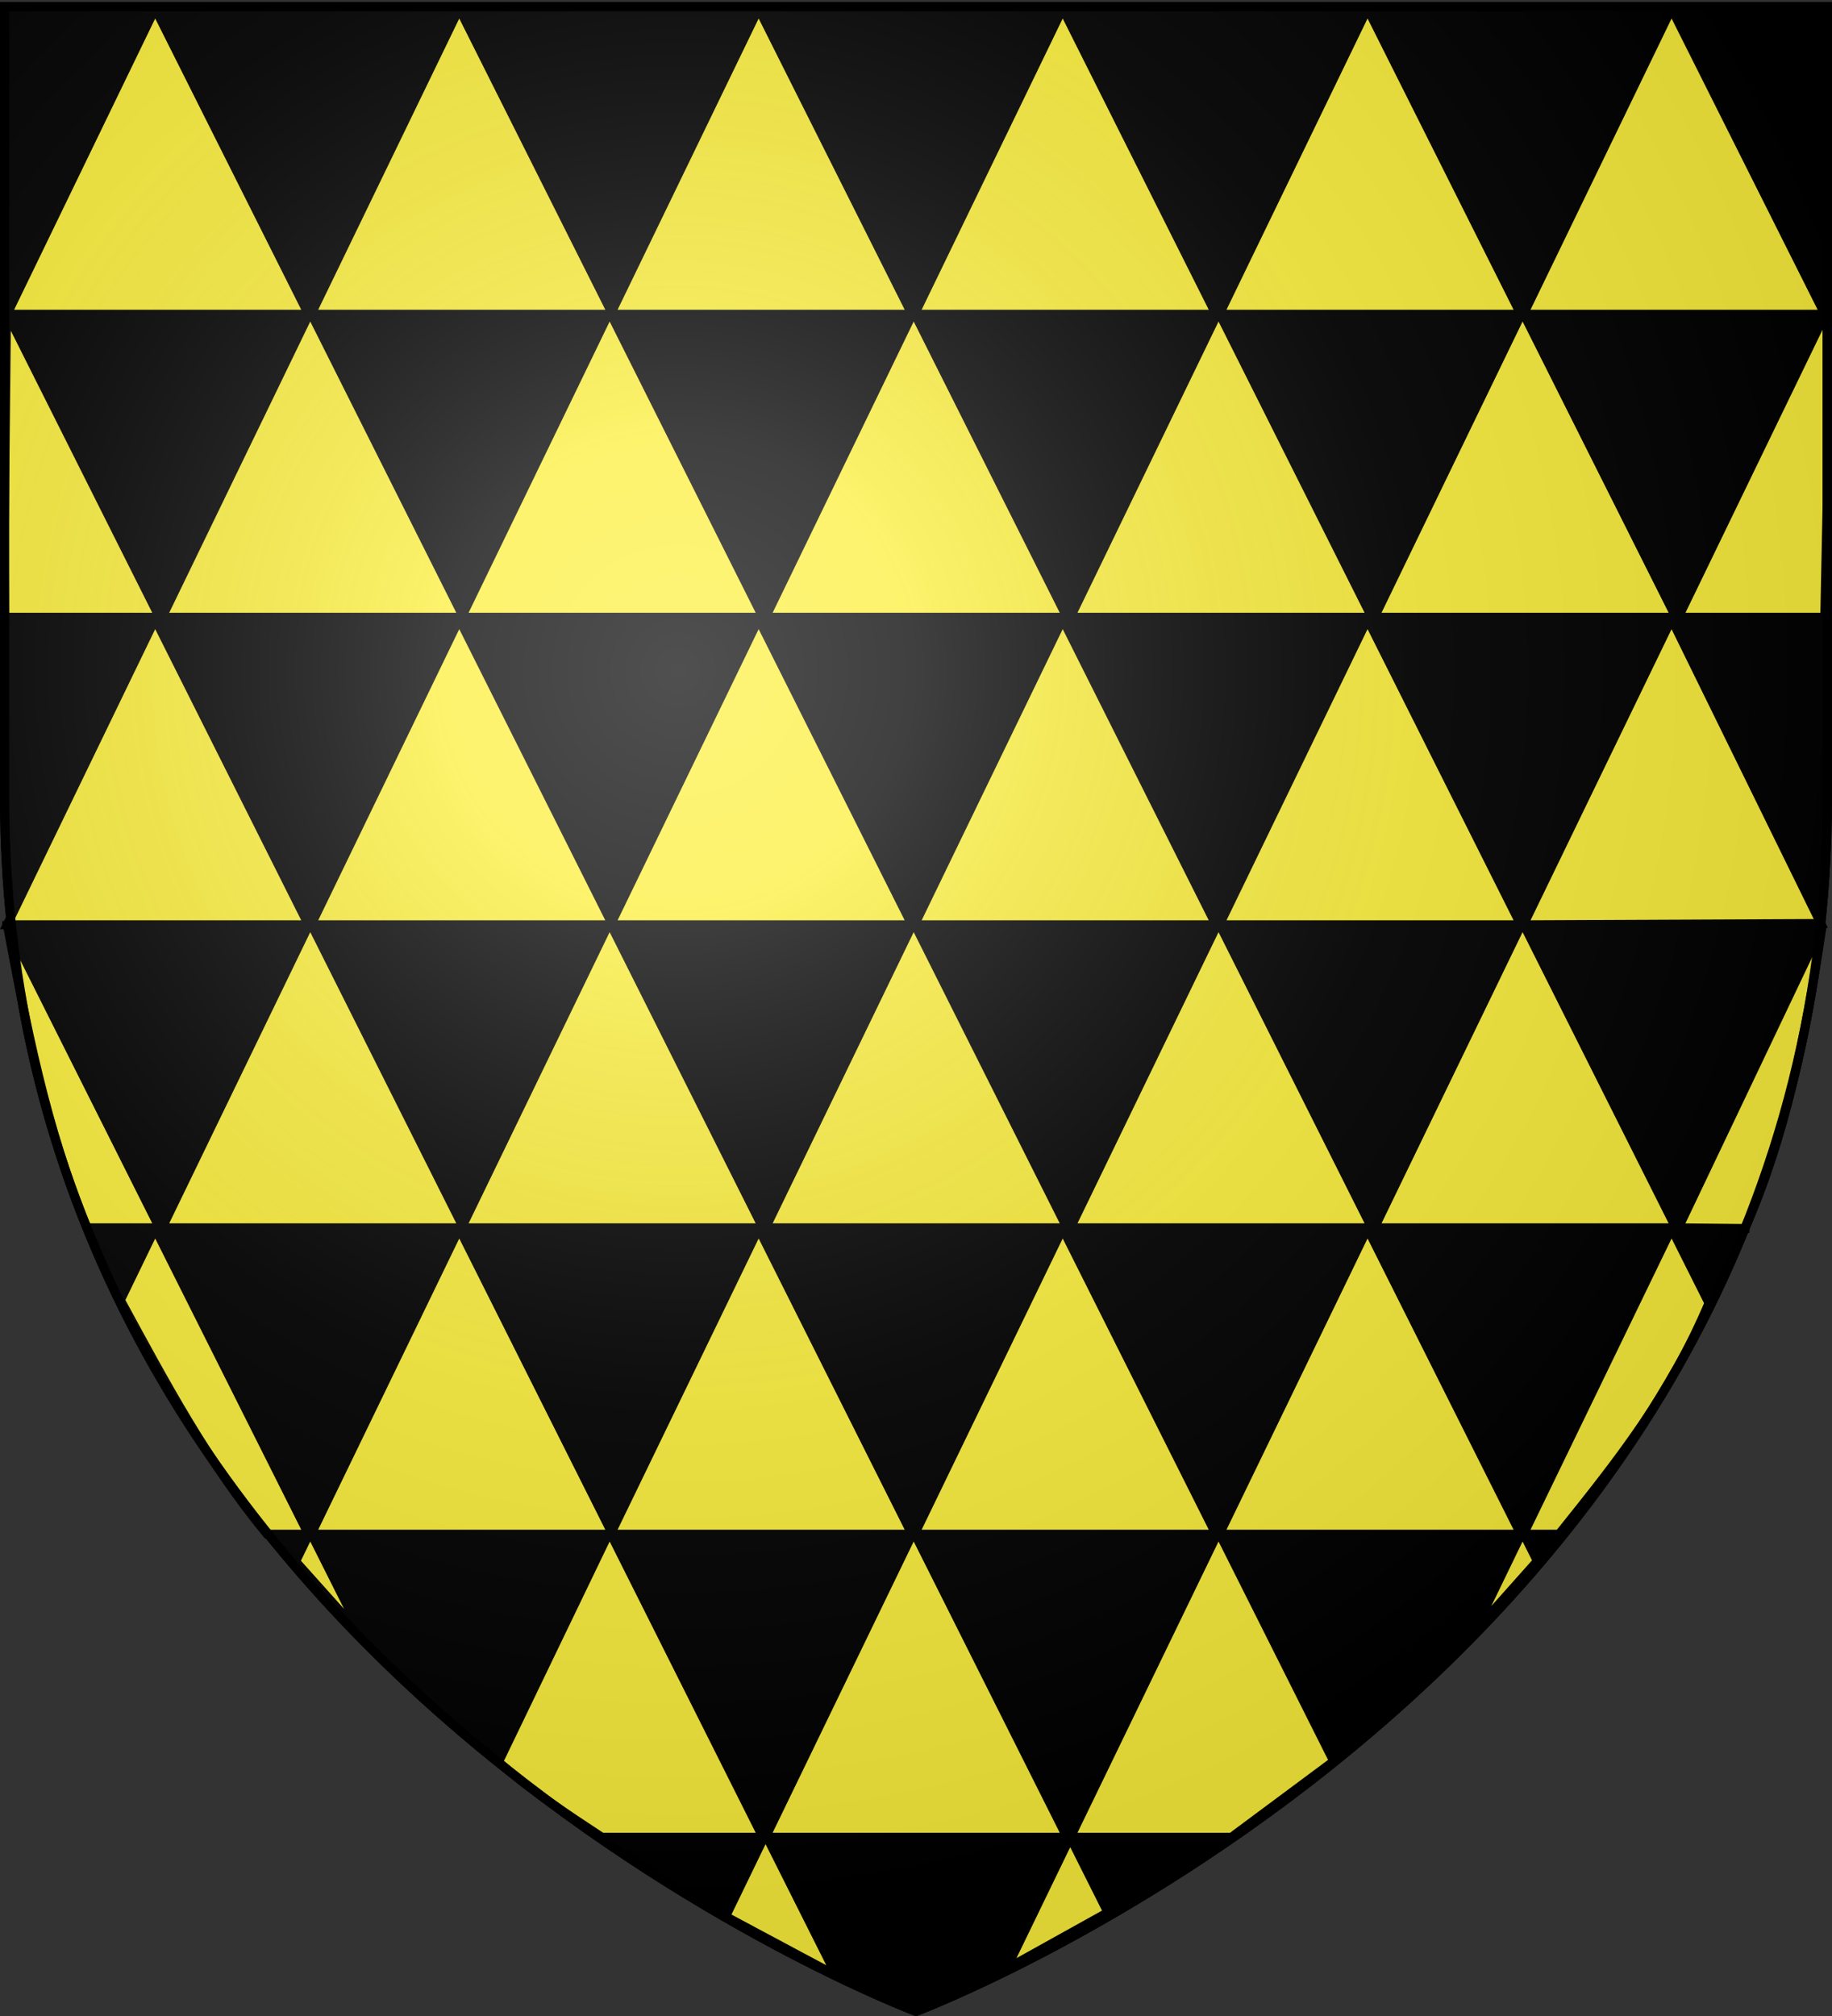
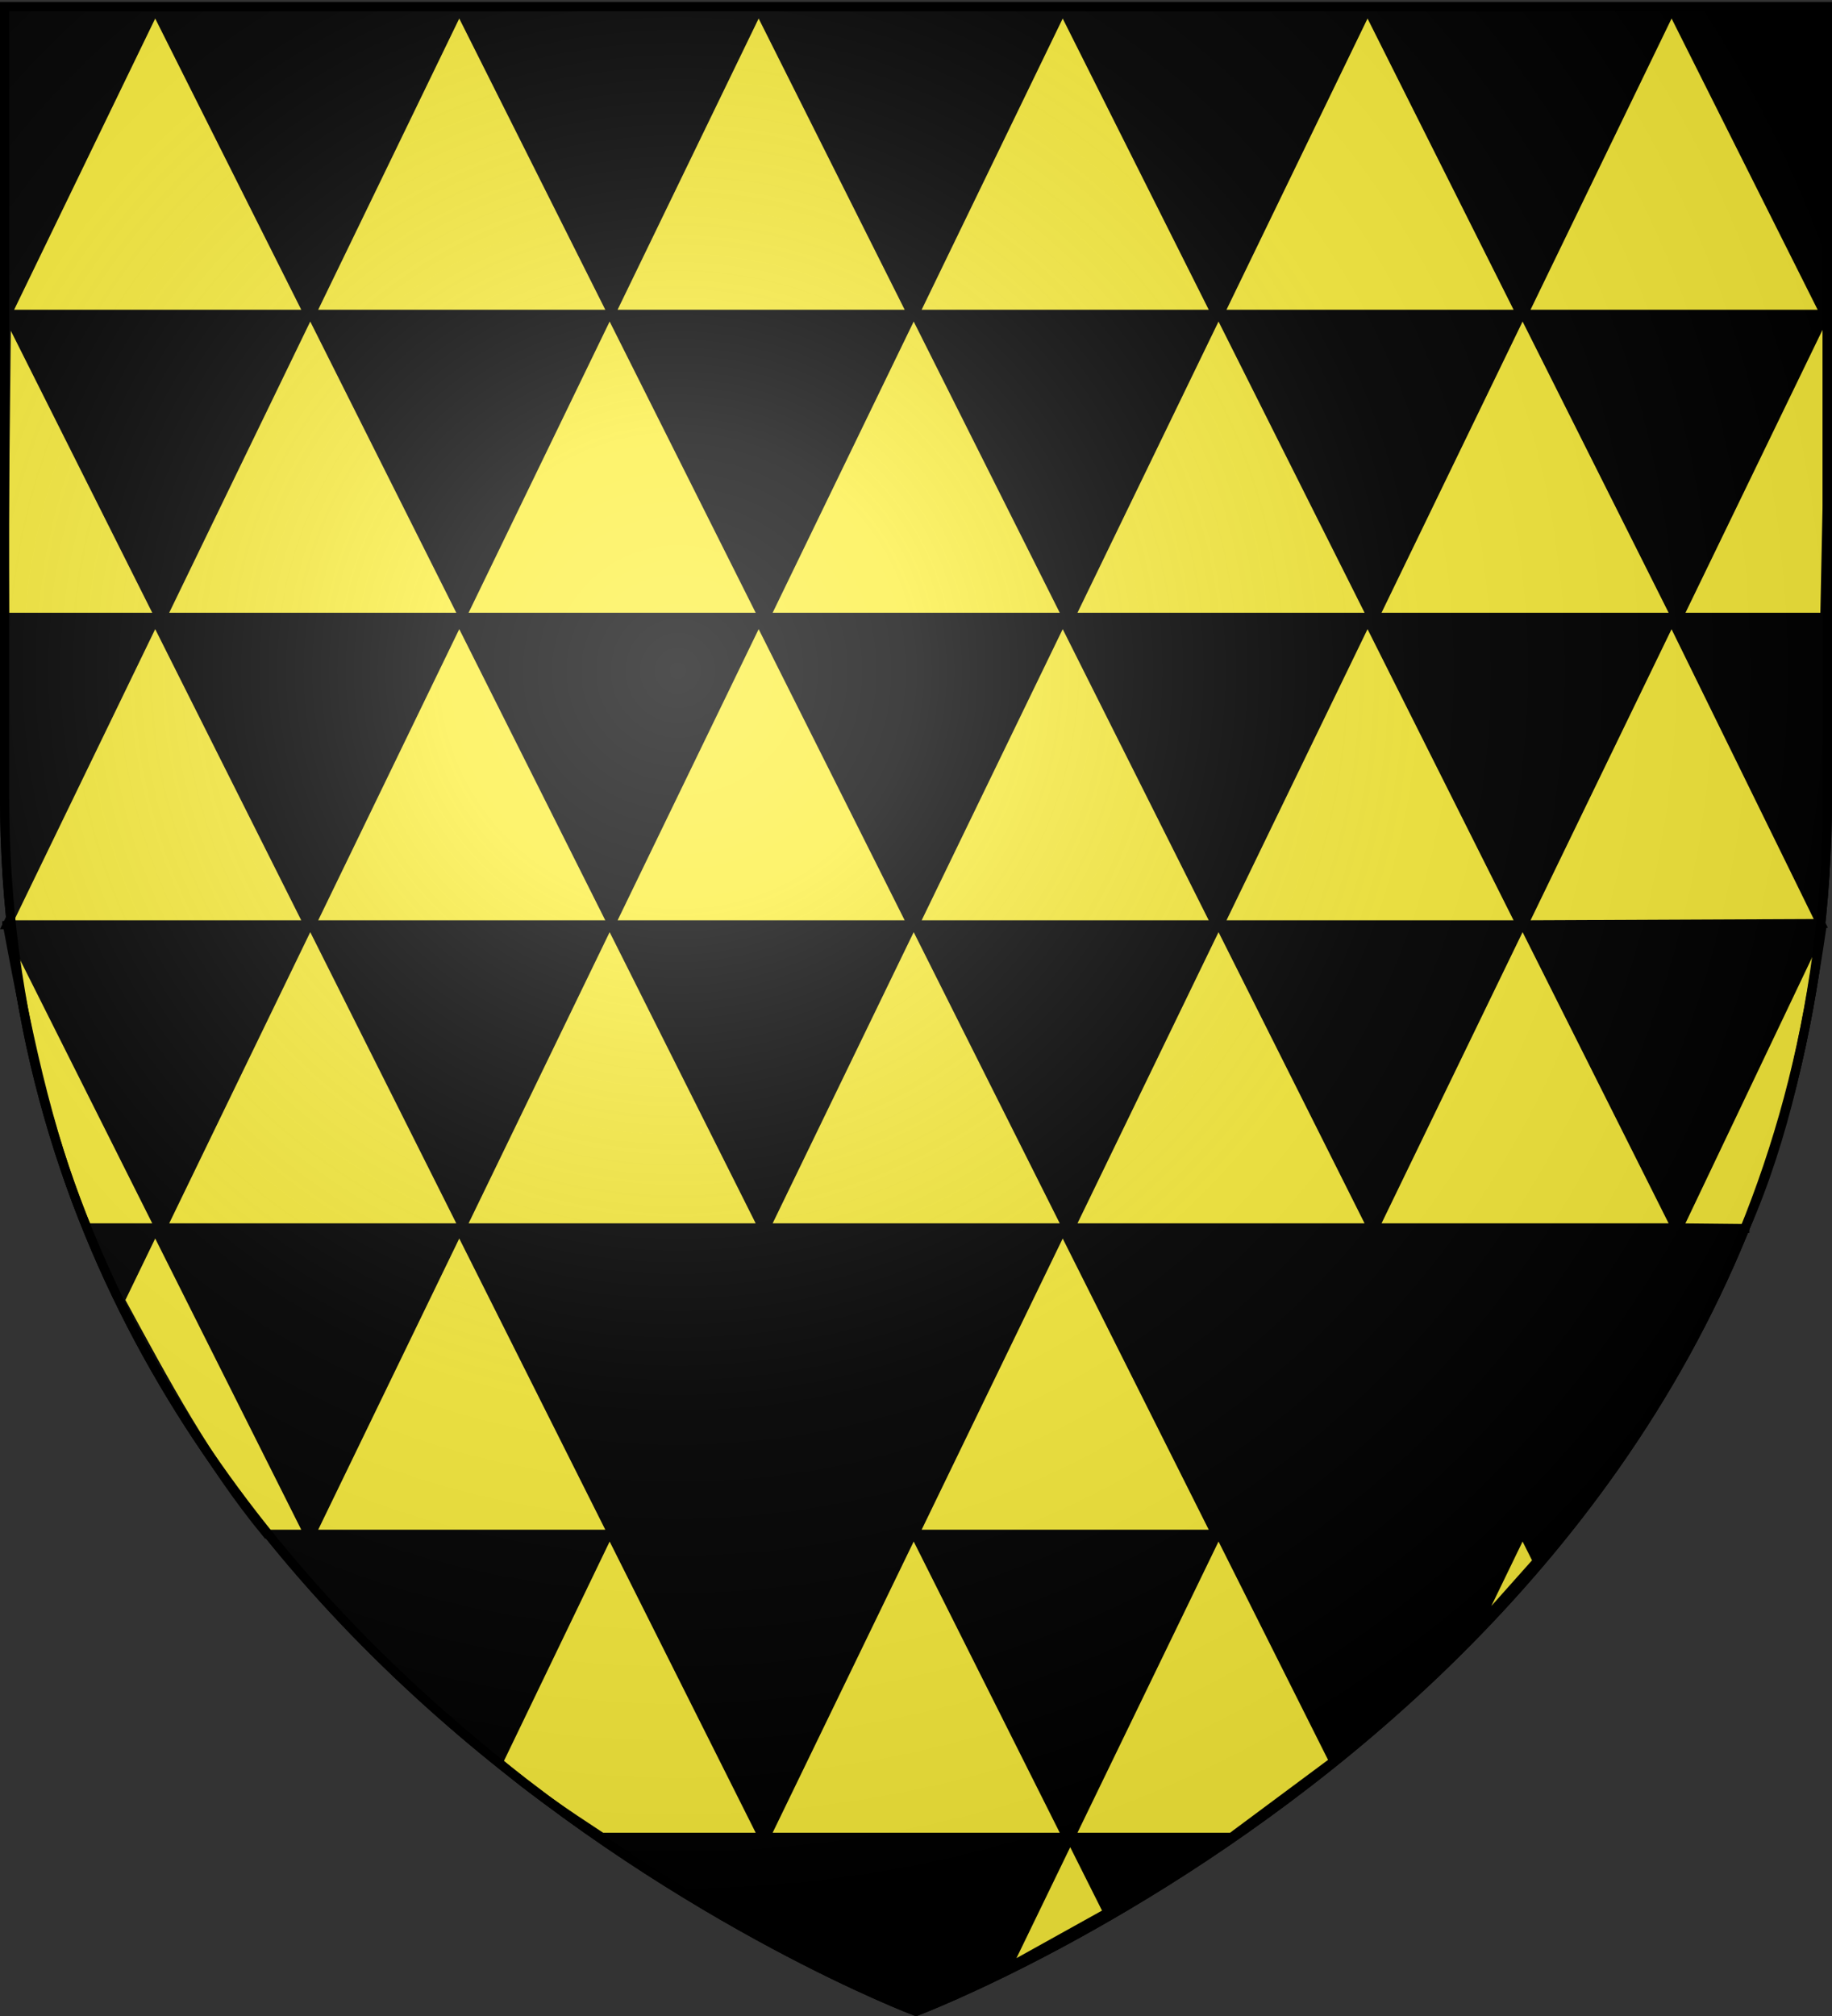
<svg xmlns="http://www.w3.org/2000/svg" xmlns:xlink="http://www.w3.org/1999/xlink" width="600" height="660" version="1.0">
  <rect width="100%" height="100%" fill="#333333" stroke="none" />
  <defs>
    <linearGradient id="b">
      <stop offset="0" style="stop-color:white;stop-opacity:.314" />
      <stop offset=".19" style="stop-color:white;stop-opacity:.251" />
      <stop offset=".6" style="stop-color:#6b6b6b;stop-opacity:.125" />
      <stop offset="1" style="stop-color:black;stop-opacity:.125" />
    </linearGradient>
    <linearGradient id="a">
      <stop offset="0" style="stop-color:#fd0000;stop-opacity:1" />
      <stop offset=".5" style="stop-color:#e77275;stop-opacity:.659" />
      <stop offset="1" style="stop-color:black;stop-opacity:.323" />
    </linearGradient>
    <radialGradient xlink:href="#b" id="c" cx="221.445" cy="226.331" r="300" fx="221.445" fy="226.331" gradientTransform="matrix(1.353 0 0 1.349 -77.63 -85.747)" gradientUnits="userSpaceOnUse" />
  </defs>
  <g style="display:inline">
    <path d="M300 658.5s298.5-112.32 298.5-397.772V2.176H1.5v258.552C1.5 546.18 300 658.5 300 658.5Z" style="fill:#000;fill-opacity:1;fill-rule:evenodd;stroke:#000;stroke-width:3;stroke-linecap:butt;stroke-linejoin:miter;stroke-miterlimit:4;stroke-dasharray:none;stroke-opacity:1" />
    <path d="M200.59 102.851h-98.688L150.545 2.466l.012.659zM101.01 102.851H2.32L50.964 2.466l.013.659zM398.224 102.851h-98.688L348.179 2.466l.012.659z" style="display:inline;overflow:visible;visibility:visible;fill:#fcef3c;fill-opacity:1;fill-rule:nonzero;stroke:#000;stroke-width:2.898;stroke-linecap:butt;stroke-linejoin:miter;stroke-miterlimit:4;stroke-dasharray:none;stroke-dashoffset:0;stroke-opacity:1;marker:none" />
    <path d="M298.644 102.851h-98.689L248.598 2.466l.013.659zM597.643 102.851h-98.689L547.597 2.466l.013.659zM498.062 102.851h-98.688L448.017 2.466l.012.659zM151.79 202.051H53.102l48.643-100.385.012.659zM52.21 202.051H1.522l-.14-25.453.781-74.932.013.659zM349.424 202.051h-98.688l48.643-100.385.012.659z" style="display:inline;overflow:visible;visibility:visible;fill:#fcef3c;fill-opacity:1;fill-rule:nonzero;stroke:#000;stroke-width:2.898;stroke-linecap:butt;stroke-linejoin:miter;stroke-miterlimit:4;stroke-dasharray:none;stroke-dashoffset:0;stroke-opacity:1;marker:none" />
    <path d="M249.843 202.051h-98.688l48.643-100.385.013.659zM548.842 202.051h-98.688l48.643-100.385.013.659zM449.262 202.051h-98.688l48.643-100.385.012.659zM598.355 165.72l-.746 36.331h-47.906l48.643-100.385.013.659zM200.59 302.751h-98.688l48.643-100.385.012.659zM101.01 302.751H2.32l48.643-100.385.013.659zM398.224 302.751h-98.688l48.643-100.385.012.659z" style="display:inline;overflow:visible;visibility:visible;fill:#fcef3c;fill-opacity:1;fill-rule:nonzero;stroke:#000;stroke-width:2.898;stroke-linecap:butt;stroke-linejoin:miter;stroke-miterlimit:4;stroke-dasharray:none;stroke-dashoffset:0;stroke-opacity:1;marker:none" />
    <path d="M298.644 302.751h-98.689l48.643-100.385.013.659zM596.337 302.316l-97.383.435 48.643-100.385.013.659zM498.062 302.751h-98.688l48.643-100.385.012.659zM151.79 401.951H53.102l48.643-100.385.012.659zM52.21 401.951H28.498c-13.42-32.047-20.243-67.73-26.335-100.385l.013.659zM349.424 401.951h-98.688l48.643-100.385.012.659z" style="display:inline;overflow:visible;visibility:visible;fill:#fcef3c;fill-opacity:1;fill-rule:nonzero;stroke:#000;stroke-width:2.898;stroke-linecap:butt;stroke-linejoin:miter;stroke-miterlimit:4;stroke-dasharray:none;stroke-dashoffset:0;stroke-opacity:1;marker:none" />
    <path d="M249.843 401.951h-98.688l48.643-100.385.013.659zM548.842 401.951h-98.688l48.643-100.385.013.659zM449.262 401.951h-98.688l48.643-100.385.012.659zM571.503 402.169l-21.8-.218 46.685-97.992.23.224c-5.149 34.986-12.148 68.64-25.115 97.986zM200.59 502.251h-98.688l48.643-100.385.012.659zM101.01 502.251H87.454c-19.442-23.516-33.546-49.976-48.005-76.622l11.514-23.763.013.659zM398.224 502.251h-98.688l48.643-100.385.012.659z" style="display:inline;overflow:visible;visibility:visible;fill:#fcef3c;fill-opacity:1;fill-rule:nonzero;stroke:#000;stroke-width:2.898;stroke-linecap:butt;stroke-linejoin:miter;stroke-miterlimit:4;stroke-dasharray:none;stroke-dashoffset:0;stroke-opacity:1;marker:none" />
-     <path d="M298.644 502.251h-98.689l48.643-100.385.013.659zM510.59 502.251h-11.636l48.643-100.385.013.659 12.08 24.077c-12.9 30.263-28.961 50.548-49.1 75.65zM498.062 502.251h-98.688l48.643-100.385.012.659zM96.834 511.2l4.91-10.134.013.659 17.073 34.03zM237.653 627.404l13.207-27.256.013.66 23.079 46.001z" style="display:inline;overflow:visible;visibility:visible;fill:#fcef3c;fill-opacity:1;fill-rule:nonzero;stroke:#000;stroke-width:2.898;stroke-linecap:butt;stroke-linejoin:miter;stroke-miterlimit:4;stroke-dasharray:none;stroke-dashoffset:0;stroke-opacity:1;marker:none" />
    <path d="M349.424 601.451h-98.688l48.643-100.385.012.659zM249.843 601.451H197.1c-11.88-7.798-23.178-15.273-33.83-24.608l36.528-75.777.013.659zM482.593 534.507l16.204-33.441.013.659 4.677 9.323zM403.337 601.451h-52.763l48.643-100.385.012.659 37.562 74.868z" style="display:inline;overflow:visible;visibility:visible;fill:#fcef3c;fill-opacity:1;fill-rule:nonzero;stroke:#000;stroke-width:2.898;stroke-linecap:butt;stroke-linejoin:miter;stroke-miterlimit:4;stroke-dasharray:none;stroke-dashoffset:0;stroke-opacity:1;marker:none" />
    <path d="m329.603 644.555 21.038-43.416.012.659 12.183 24.283z" style="display:inline;overflow:visible;visibility:visible;fill:#fcef3c;fill-opacity:1;fill-rule:nonzero;stroke:#000;stroke-width:2.898;stroke-linecap:butt;stroke-linejoin:miter;stroke-miterlimit:4;stroke-dasharray:none;stroke-dashoffset:0;stroke-opacity:1;marker:none" />
  </g>
  <path d="M300 658.5s298.5-112.32 298.5-397.772V2.176H1.5v258.552C1.5 546.18 300 658.5 300 658.5z" style="opacity:1;fill:url(#c);fill-opacity:1;fill-rule:evenodd;stroke:none;stroke-width:1px;stroke-linecap:butt;stroke-linejoin:miter;stroke-opacity:1" />
  <path d="M300 658.5S1.5 546.18 1.5 260.728V2.176h597v258.552C598.5 546.18 300 658.5 300 658.5z" style="opacity:1;fill:none;fill-opacity:1;fill-rule:evenodd;stroke:#000;stroke-width:3;stroke-linecap:butt;stroke-linejoin:miter;stroke-miterlimit:4;stroke-dasharray:none;stroke-opacity:1" />
</svg>